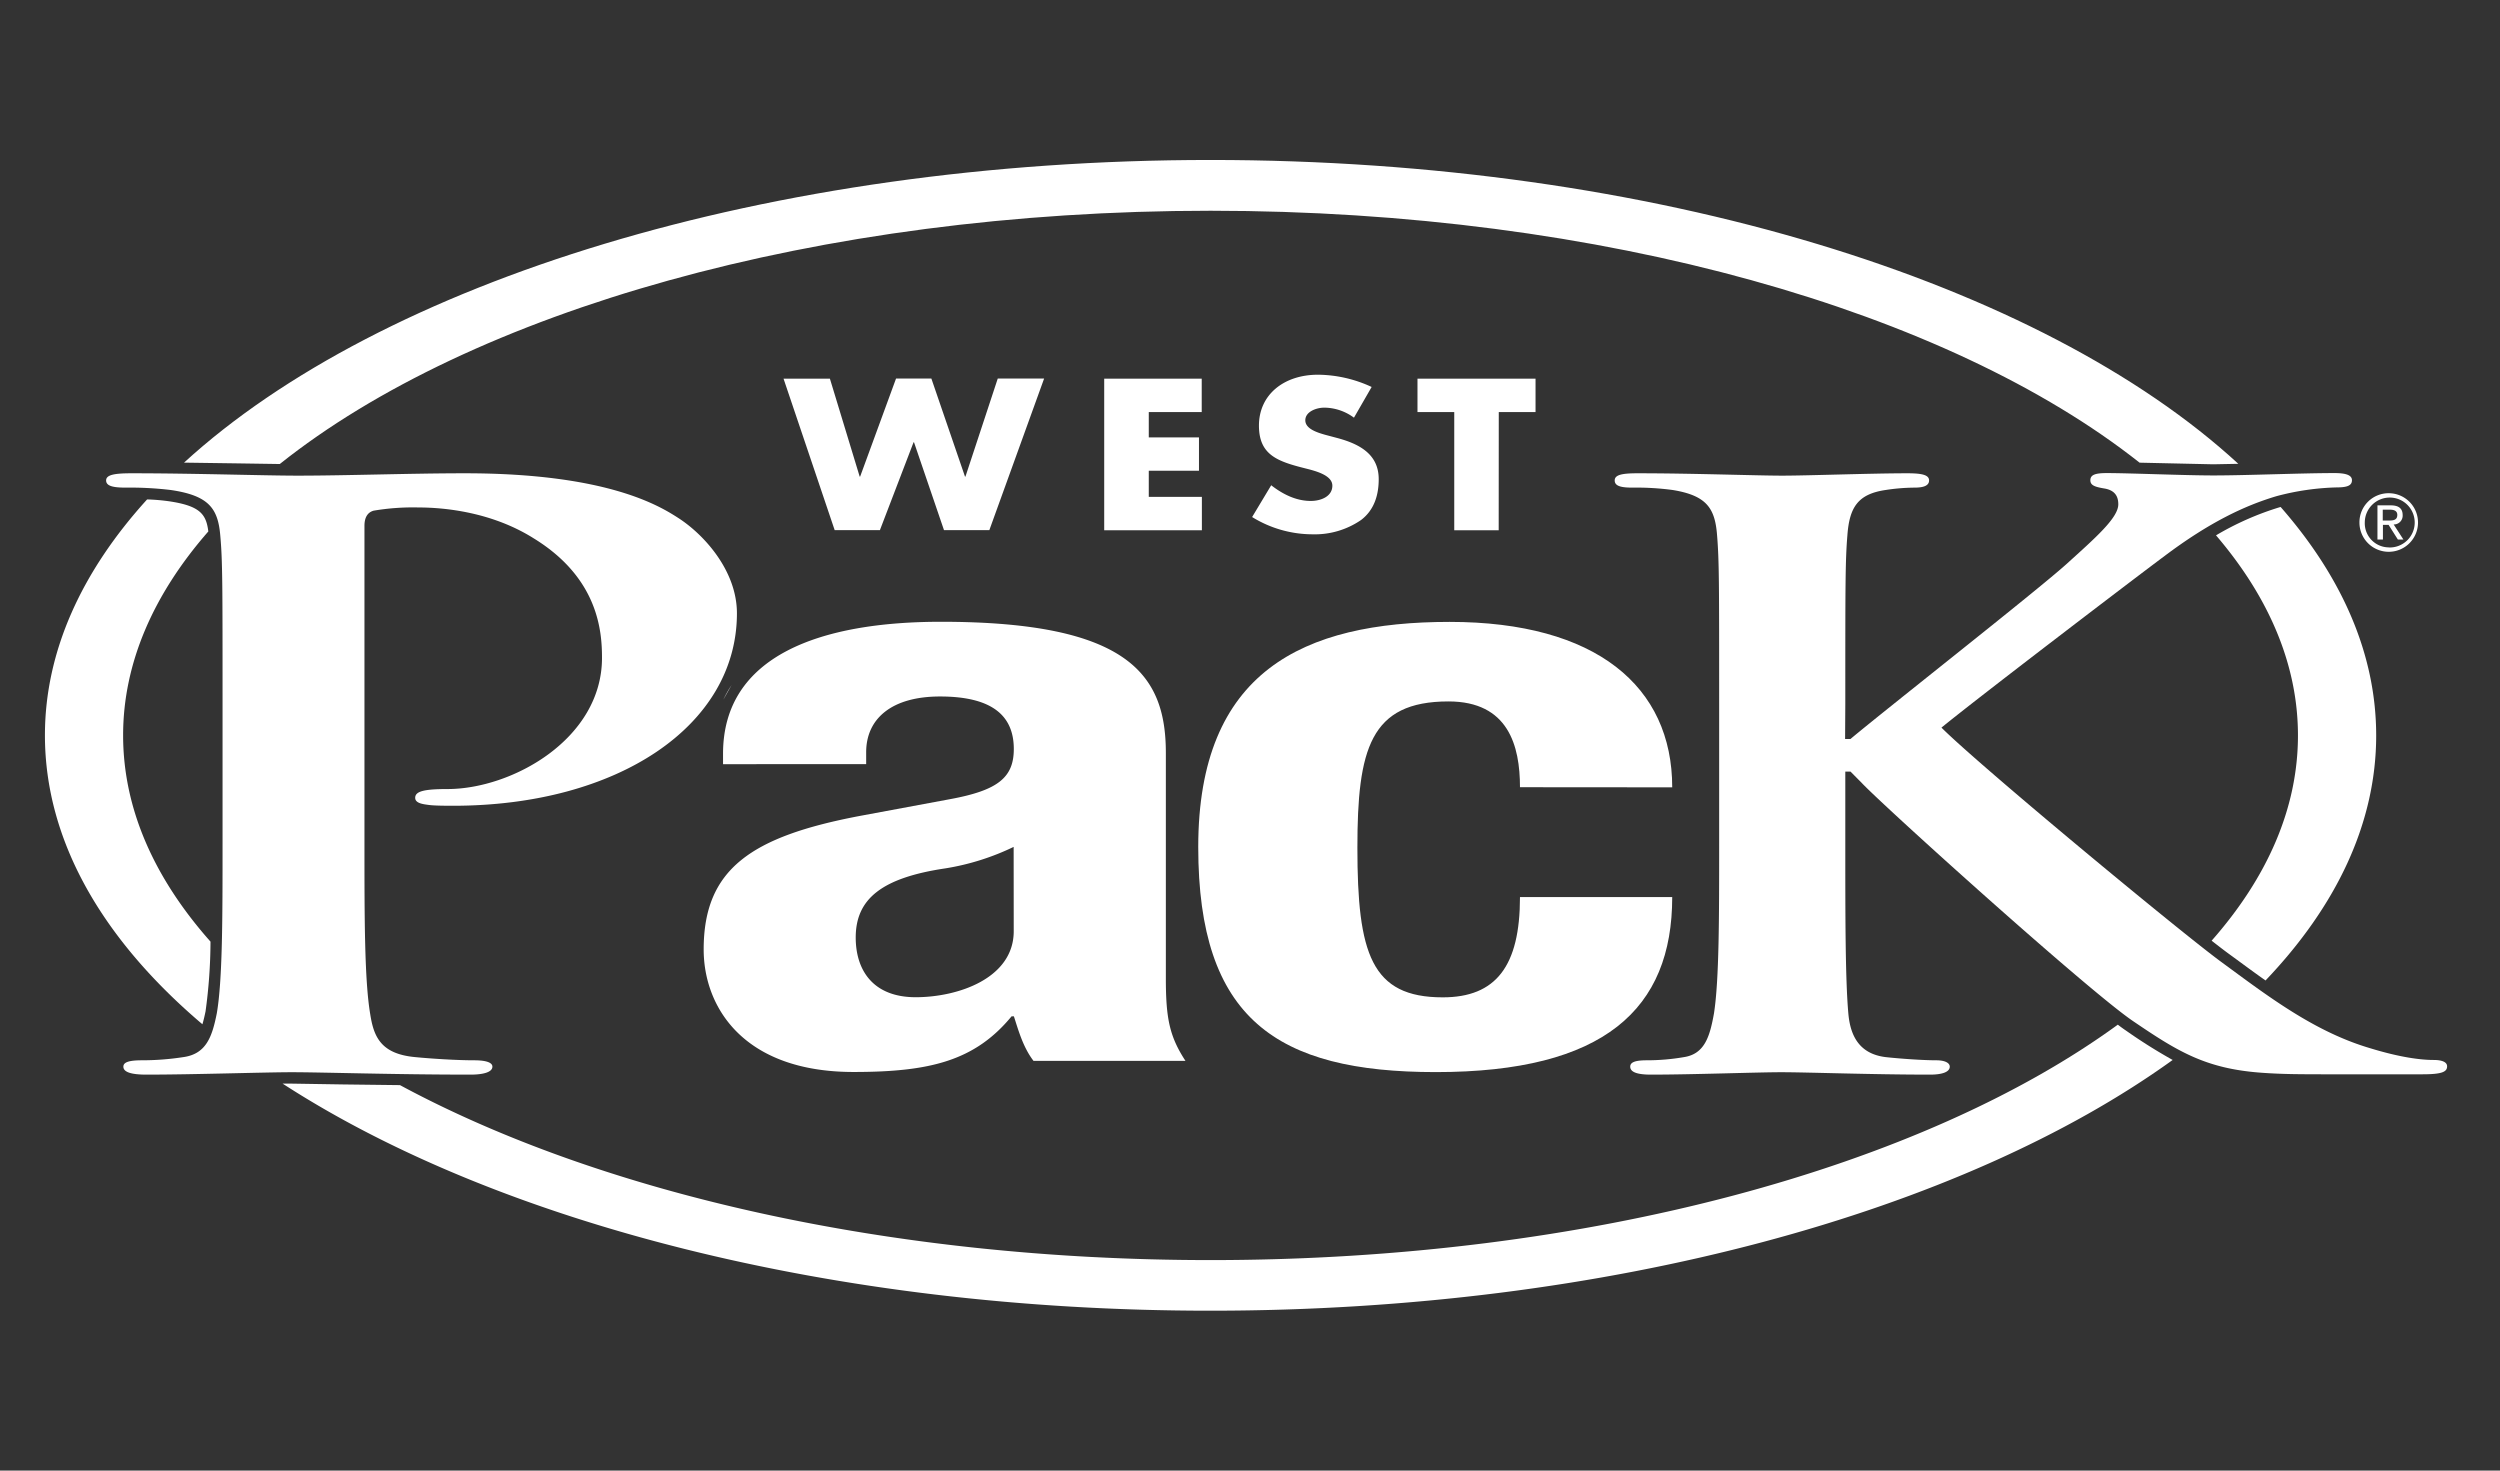
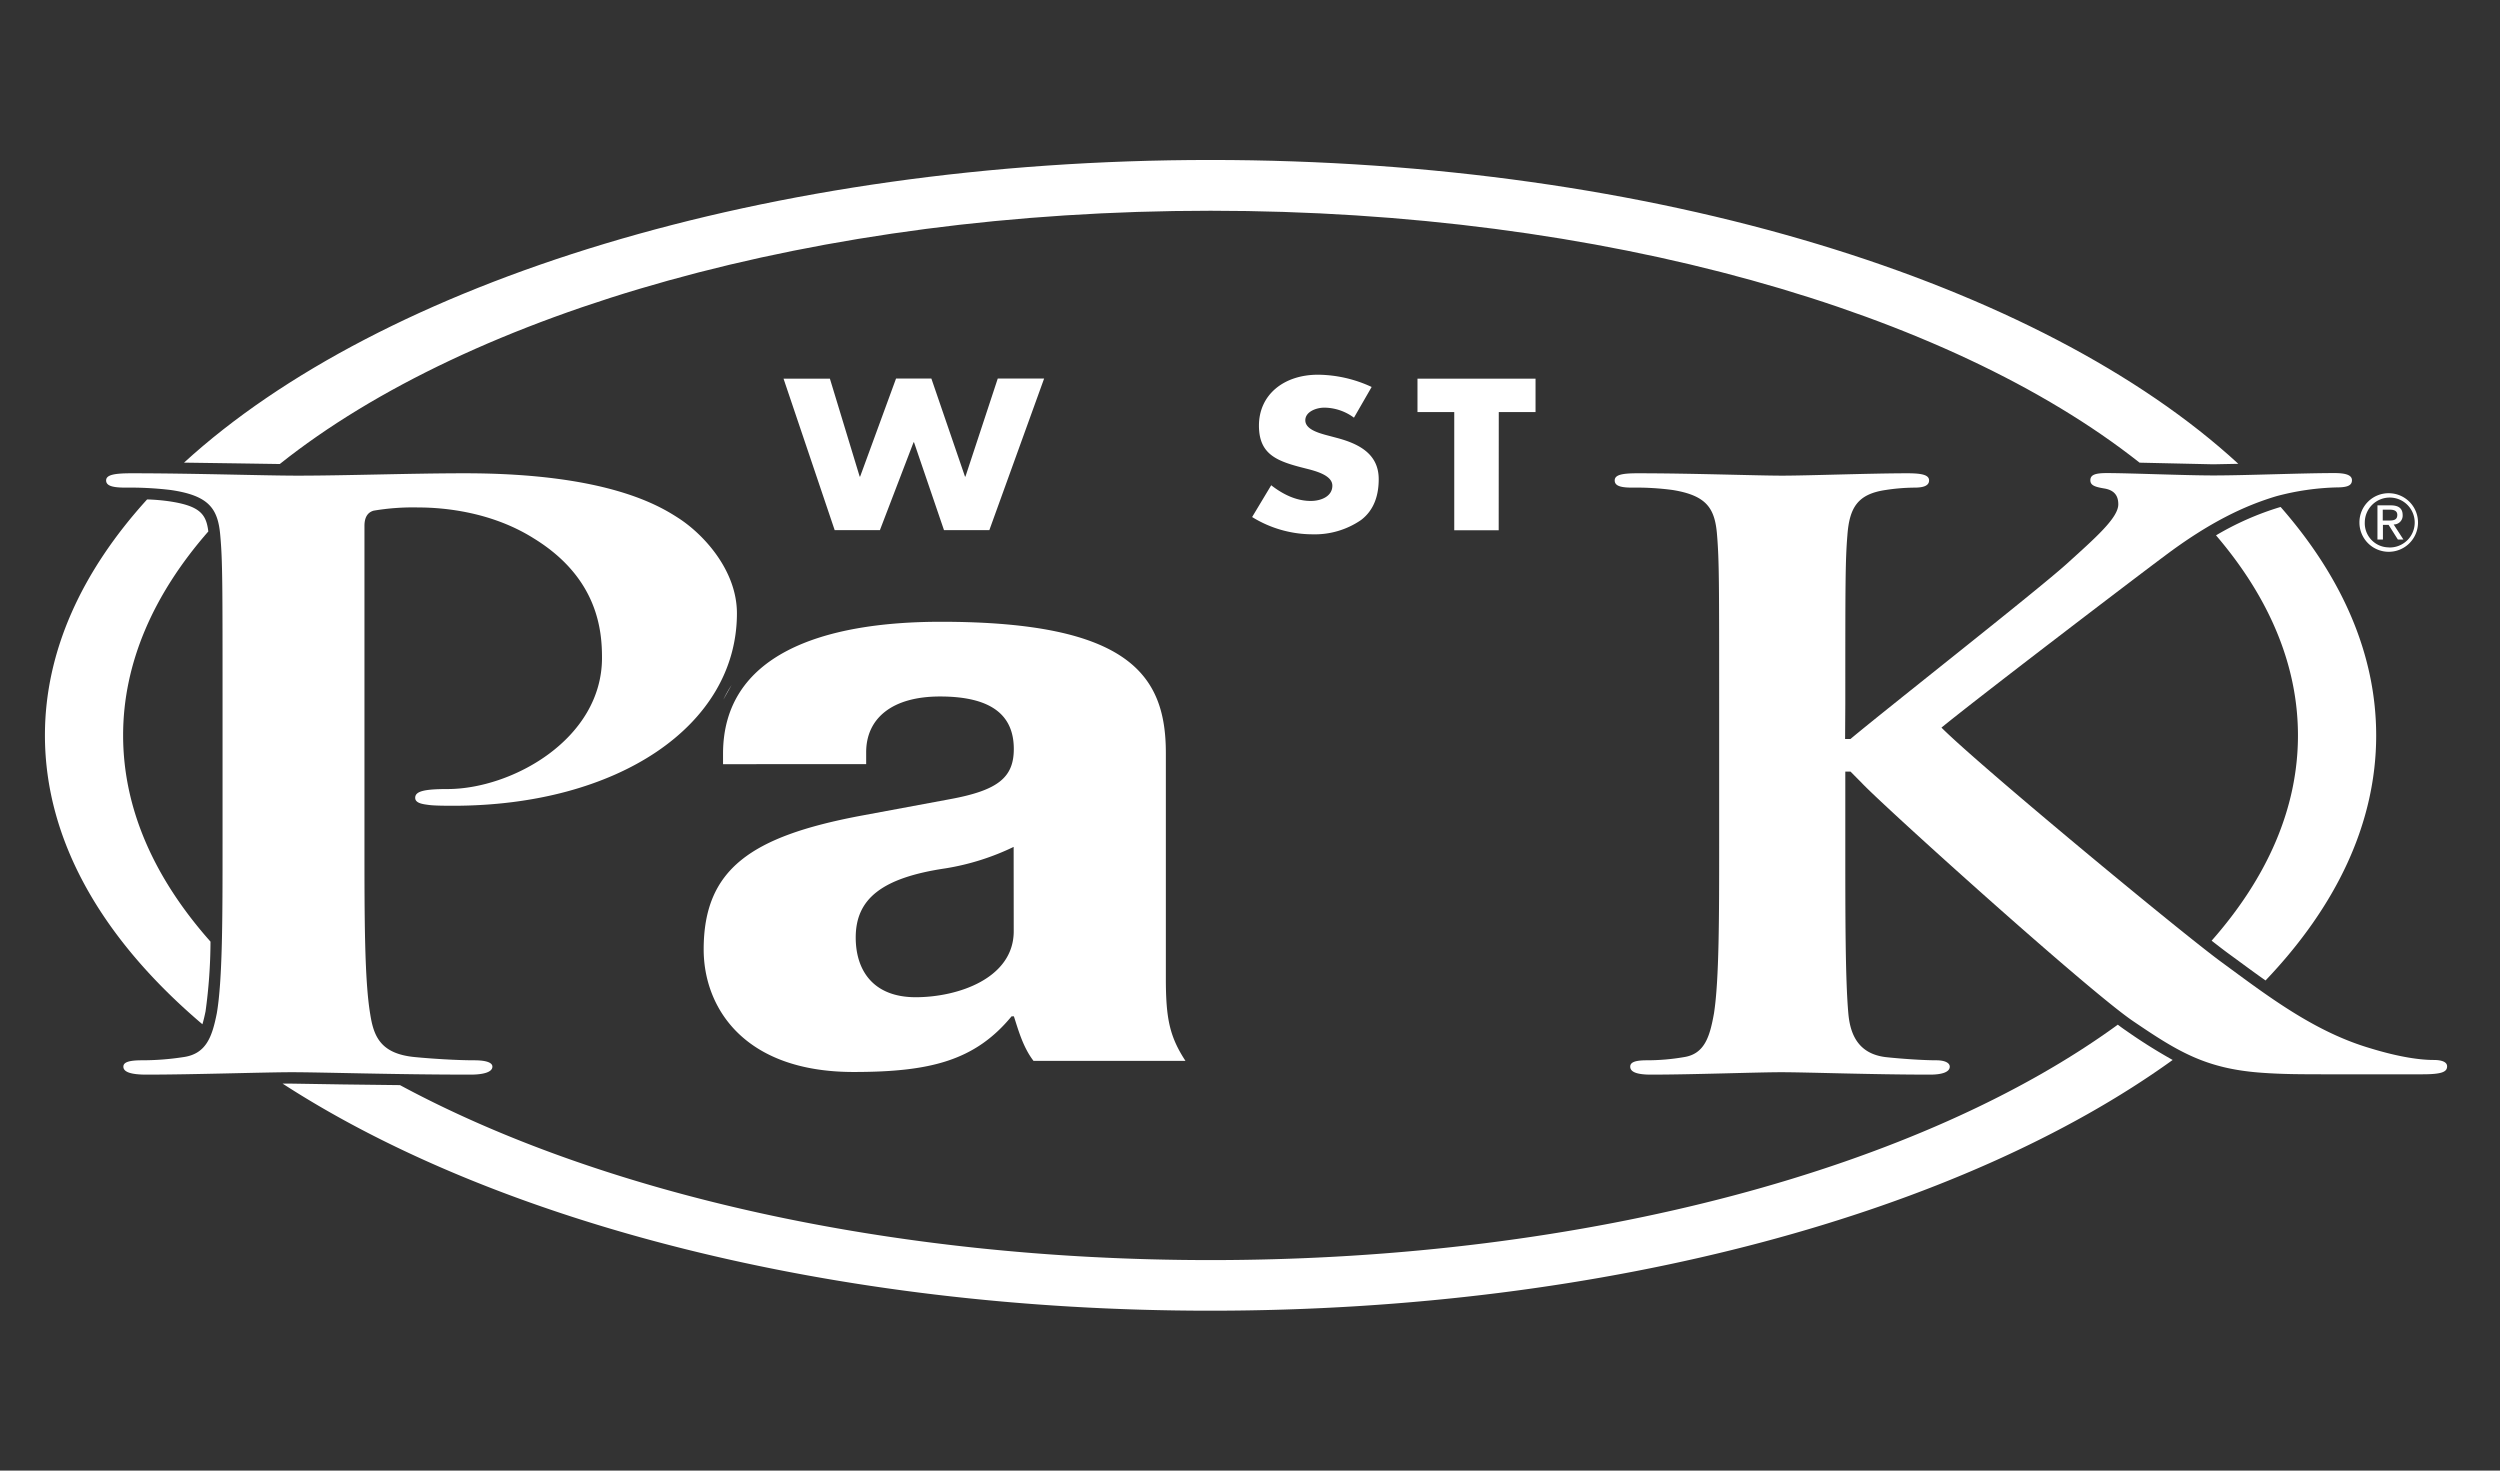
<svg xmlns="http://www.w3.org/2000/svg" id="Layer_1" data-name="Layer 1" viewBox="0 0 612 360">
  <rect x="0" y="0" width="612" height="360" fill="#333333" stroke="none" />
  <defs>
    <style>.cls-1{fill:#fff;}</style>
  </defs>
  <title>Artboard 1</title>
  <path class="cls-1" d="M523.77,113.26l3.56.08,14.46.32,6.15-.12c-48.11-44.27-142.73-74.38-251.6-74.38-108.64,0-203.09,30-251.29,74.09l13.55.19,9.89.15c46.65-37.16,131.24-62,227.85-62C392.67,51.6,477,76.28,523.77,113.26Z" />
  <path class="cls-1" d="M558.3,124.11l-.27.07a71.22,71.22,0,0,0-15.55,6.87c12.92,15.1,20.06,31.64,20.06,49,0,17.82-7.53,34.8-21.13,50.23,1.68,1.32,3.08,2.39,4.06,3.11l2,1.46c2.35,1.73,4.72,3.47,7.13,5.17,17.36-18.2,27.09-38.52,27.09-60C581.68,160.16,573.33,141.26,558.3,124.11Z" />
  <path class="cls-1" d="M51,130.1c-.53-4.22-2-6.28-9.71-7.4a48.06,48.06,0,0,0-5.28-.44C20,139.89,11,159.45,11,180c0,25.79,14.05,49.95,38.55,70.74.27-.91.52-1.93.77-3.17a127.75,127.75,0,0,0,1.21-17.06C37.77,215,30.14,198,30.14,180,30.14,162.32,37.57,145.45,51,130.1Z" />
  <path class="cls-1" d="M518.44,250.84c-47.65,34.72-129.33,57.63-222.1,57.63-78.85,0-149.68-16.55-198.42-42.83l-14-.17-12.55-.2-2.19,0c52.13,33.78,134.45,55.59,227.11,55.59,97.84,0,184.17-24.32,235.58-61.38a129.38,129.38,0,0,1-11.44-7.2C519.9,251.93,519.2,251.42,518.44,250.84Z" />
  <path class="cls-1" d="M177.08,171.26a27.91,27.91,0,0,1,2-3.54" />
  <path class="cls-1" d="M54.48,172.33c0-29.6,0-35.05-.56-41.28-.57-6.62-2.83-9.74-12.14-11.1a83.71,83.71,0,0,0-11-.58c-3.11,0-4.8-.39-4.8-1.76s2-1.75,6.21-1.75c15,0,32.75.58,40.65.58,11.58,0,28-.58,40.94-.58,35.29,0,48,8.18,52.51,11.1,6.21,4.09,14.11,12.85,14.11,23.17,0,27.65-29.36,47.12-69.45,47.12-1.41,0-4.51,0-5.92-.19s-3.39-.39-3.39-1.75c0-1.56,2-2.15,7.9-2.15,15.81,0,37.83-12.26,37.83-32.12,0-6.43-.85-19.48-16.65-29.21-10.17-6.43-21.74-7.6-28.24-7.6a57.48,57.48,0,0,0-11,.78c-1.42.39-2.26,1.56-2.26,3.71V206.6c0,17.91,0,33.3,1.41,41.67.85,5.45,2.54,9.73,11,10.51,4,.39,10.16.78,14.4.78,3.1,0,4.51.59,4.51,1.56,0,1.36-2.26,1.95-5.36,1.95-18.63,0-36.42-.59-43.76-.59-6.49,0-24.28.59-35.57.59-3.67,0-5.65-.59-5.65-1.95,0-1,1.13-1.56,4.52-1.56a65.9,65.9,0,0,0,10.16-.78c5.65-.78,7.06-5.06,8.19-10.7,1.41-8.18,1.41-23.57,1.41-41.48Z" />
  <path class="cls-1" d="M451.68,180.9H453c8.6-7.21,45.56-36.22,52.9-42.84,7.09-6.42,12.66-11.29,12.66-14.6,0-2.15-1-3.51-3.55-3.9-2.27-.39-3.29-.78-3.29-2,0-1.36,1.27-1.75,4.05-1.75,5.32,0,19.24.58,26.07.58,7.85,0,21.77-.58,29.62-.58,2.53,0,4.3.39,4.3,1.75s-1.26,1.76-3.8,1.76a62.91,62.91,0,0,0-14.67,2.14c-7.85,2.34-16.46,6.43-27.34,14.6-7.85,5.84-46.07,35-54.68,42.06,9.12,9.15,58.73,50.24,68.6,57.44,11.14,8.18,22.53,16.94,36.2,21,7.59,2.34,12.65,2.92,15.69,2.92,1.77,0,3.29.39,3.29,1.56,0,1.36-1.27,1.95-6.07,1.95h-22c-7.59,0-12.15,0-17.46-.39-13.67-1-20.5-5.26-31.39-12.66-11.14-7.59-61-52.57-66.32-58.22L453,188.88h-1.27V206.6c0,17.91,0,33.3.76,41.67.51,5.45,2.78,9.73,9.11,10.51,3.55.39,9.12.78,12.41.78,2,0,3.29.59,3.29,1.56,0,1.36-2,1.95-4.81,1.95-14.18,0-30.13-.59-36.45-.59-5.82,0-21.77.59-31.9.59-3.29,0-5.06-.59-5.06-1.95,0-1,1-1.56,4.05-1.56a53,53,0,0,0,9.11-.78c5.07-.78,6.33-5.06,7.34-10.7,1.27-8.18,1.27-23.57,1.27-41.48V172.33c0-29.6,0-35.05-.51-41.28-.5-6.62-2.53-9.74-10.88-11.1a67.31,67.31,0,0,0-9.87-.58c-2.79,0-4.31-.39-4.31-1.76s1.78-1.75,5.57-1.75c13.42,0,29.37.58,35.44.58s22-.58,30.63-.58c3.54,0,5.32.39,5.32,1.75s-1.52,1.76-3.55,1.76a48.5,48.5,0,0,0-7.09.58c-6.83,1-8.86,4.28-9.36,11.1-.51,6.23-.51,11.68-.51,41.28Z" />
  <path class="cls-1" d="M177,187.07v-2.54c0-24.14,24-32.32,53.35-32.32,46.31,0,55.05,13.24,55.05,32.13v55.11c0,9.73.85,14.21,4.8,20.25H253c-2.54-3.32-3.67-7.4-4.8-10.91h-.56c-9,10.91-20,13.63-38.68,13.63-27.1,0-36.7-16-36.7-30,0-19.66,11.57-27.64,38.39-32.71l22-4.09c11.58-2.14,15.53-5.25,15.53-12.26,0-8-5.08-12.86-18.07-12.86-11.86,0-18.07,5.46-18.07,13.64v2.92Zm71.14,20.25a60.41,60.41,0,0,1-16.66,5.25c-15.81,2.34-22,7.6-22,16.94,0,8,4.24,14.61,14.68,14.61s24-4.67,24-16.16Z" />
-   <path class="cls-1" d="M372.09,192.71c0-10.12-2.82-21-17.5-21-19.2,0-22.3,11.69-22.3,35.83,0,25.9,3.38,36.61,20.89,36.61,13,0,18.91-7.59,18.91-24.54h37.27c0,27.46-16.66,42.84-57.87,42.84-39,0-58.16-13.05-58.16-55.1,0-43,25.69-55.11,61.54-55.11s54.49,15.77,54.49,40.5Z" />
  <path class="cls-1" d="M210.45,116.67h.11l8.79-24H228l8.23,24h.11l7.91-24h11.35l-13.41,37.11H231.09l-7.34-21.51h-.11l-8.24,21.51H204.33L191.81,92.7h11.35Z" />
-   <path class="cls-1" d="M281.22,100.87v6.2h12.29v8.17H281.22v6.4h13v8.17H270.31V92.7h23.87v8.17Z" />
  <path class="cls-1" d="M331.45,102.25a12.38,12.38,0,0,0-7.24-2.46c-2,0-4.67,1-4.67,3.1s2.95,3,4.84,3.54l2.78.74c5.84,1.53,10.35,4.13,10.35,10.14,0,3.69-1,7.48-4.34,10a20,20,0,0,1-11.91,3.49,28.2,28.2,0,0,1-14.74-4.23l4.67-7.78c2.73,2.12,6,3.84,9.68,3.84,2.56,0,5.29-1.13,5.29-3.74s-4.29-3.64-6.62-4.23c-6.85-1.72-11.35-3.3-11.35-10.48,0-7.53,6.06-12.45,14.46-12.45a31.67,31.67,0,0,1,13.13,3Z" />
  <path class="cls-1" d="M366.88,129.81H356V100.87h-9V92.7H375.9v8.17h-9Z" />
-   <path class="cls-1" d="M584.82,120.74a7.17,7.17,0,1,1-7.23,7.13A7.13,7.13,0,0,1,584.82,120.74Zm0,13.28a6.11,6.11,0,1,0-5.92-6.15A5.91,5.91,0,0,0,584.82,134ZM582,123.71h3.24c2,0,2.93.79,2.93,2.4a2.16,2.16,0,0,1-2.2,2.28l2.39,3.69H587l-2.28-3.6h-1.38v3.6H582Zm1.3,3.72h1.36c1.15,0,2.2-.06,2.2-1.38,0-1.11-1-1.28-1.83-1.28h-1.73Z" />
+   <path class="cls-1" d="M584.82,120.74a7.17,7.17,0,1,1-7.23,7.13A7.13,7.13,0,0,1,584.82,120.74m0,13.28a6.11,6.11,0,1,0-5.92-6.15A5.91,5.91,0,0,0,584.82,134ZM582,123.71h3.24c2,0,2.93.79,2.93,2.4a2.16,2.16,0,0,1-2.2,2.28l2.39,3.69H587l-2.28-3.6h-1.38v3.6H582Zm1.3,3.72h1.36c1.15,0,2.2-.06,2.2-1.38,0-1.11-1-1.28-1.83-1.28h-1.73Z" />
</svg>